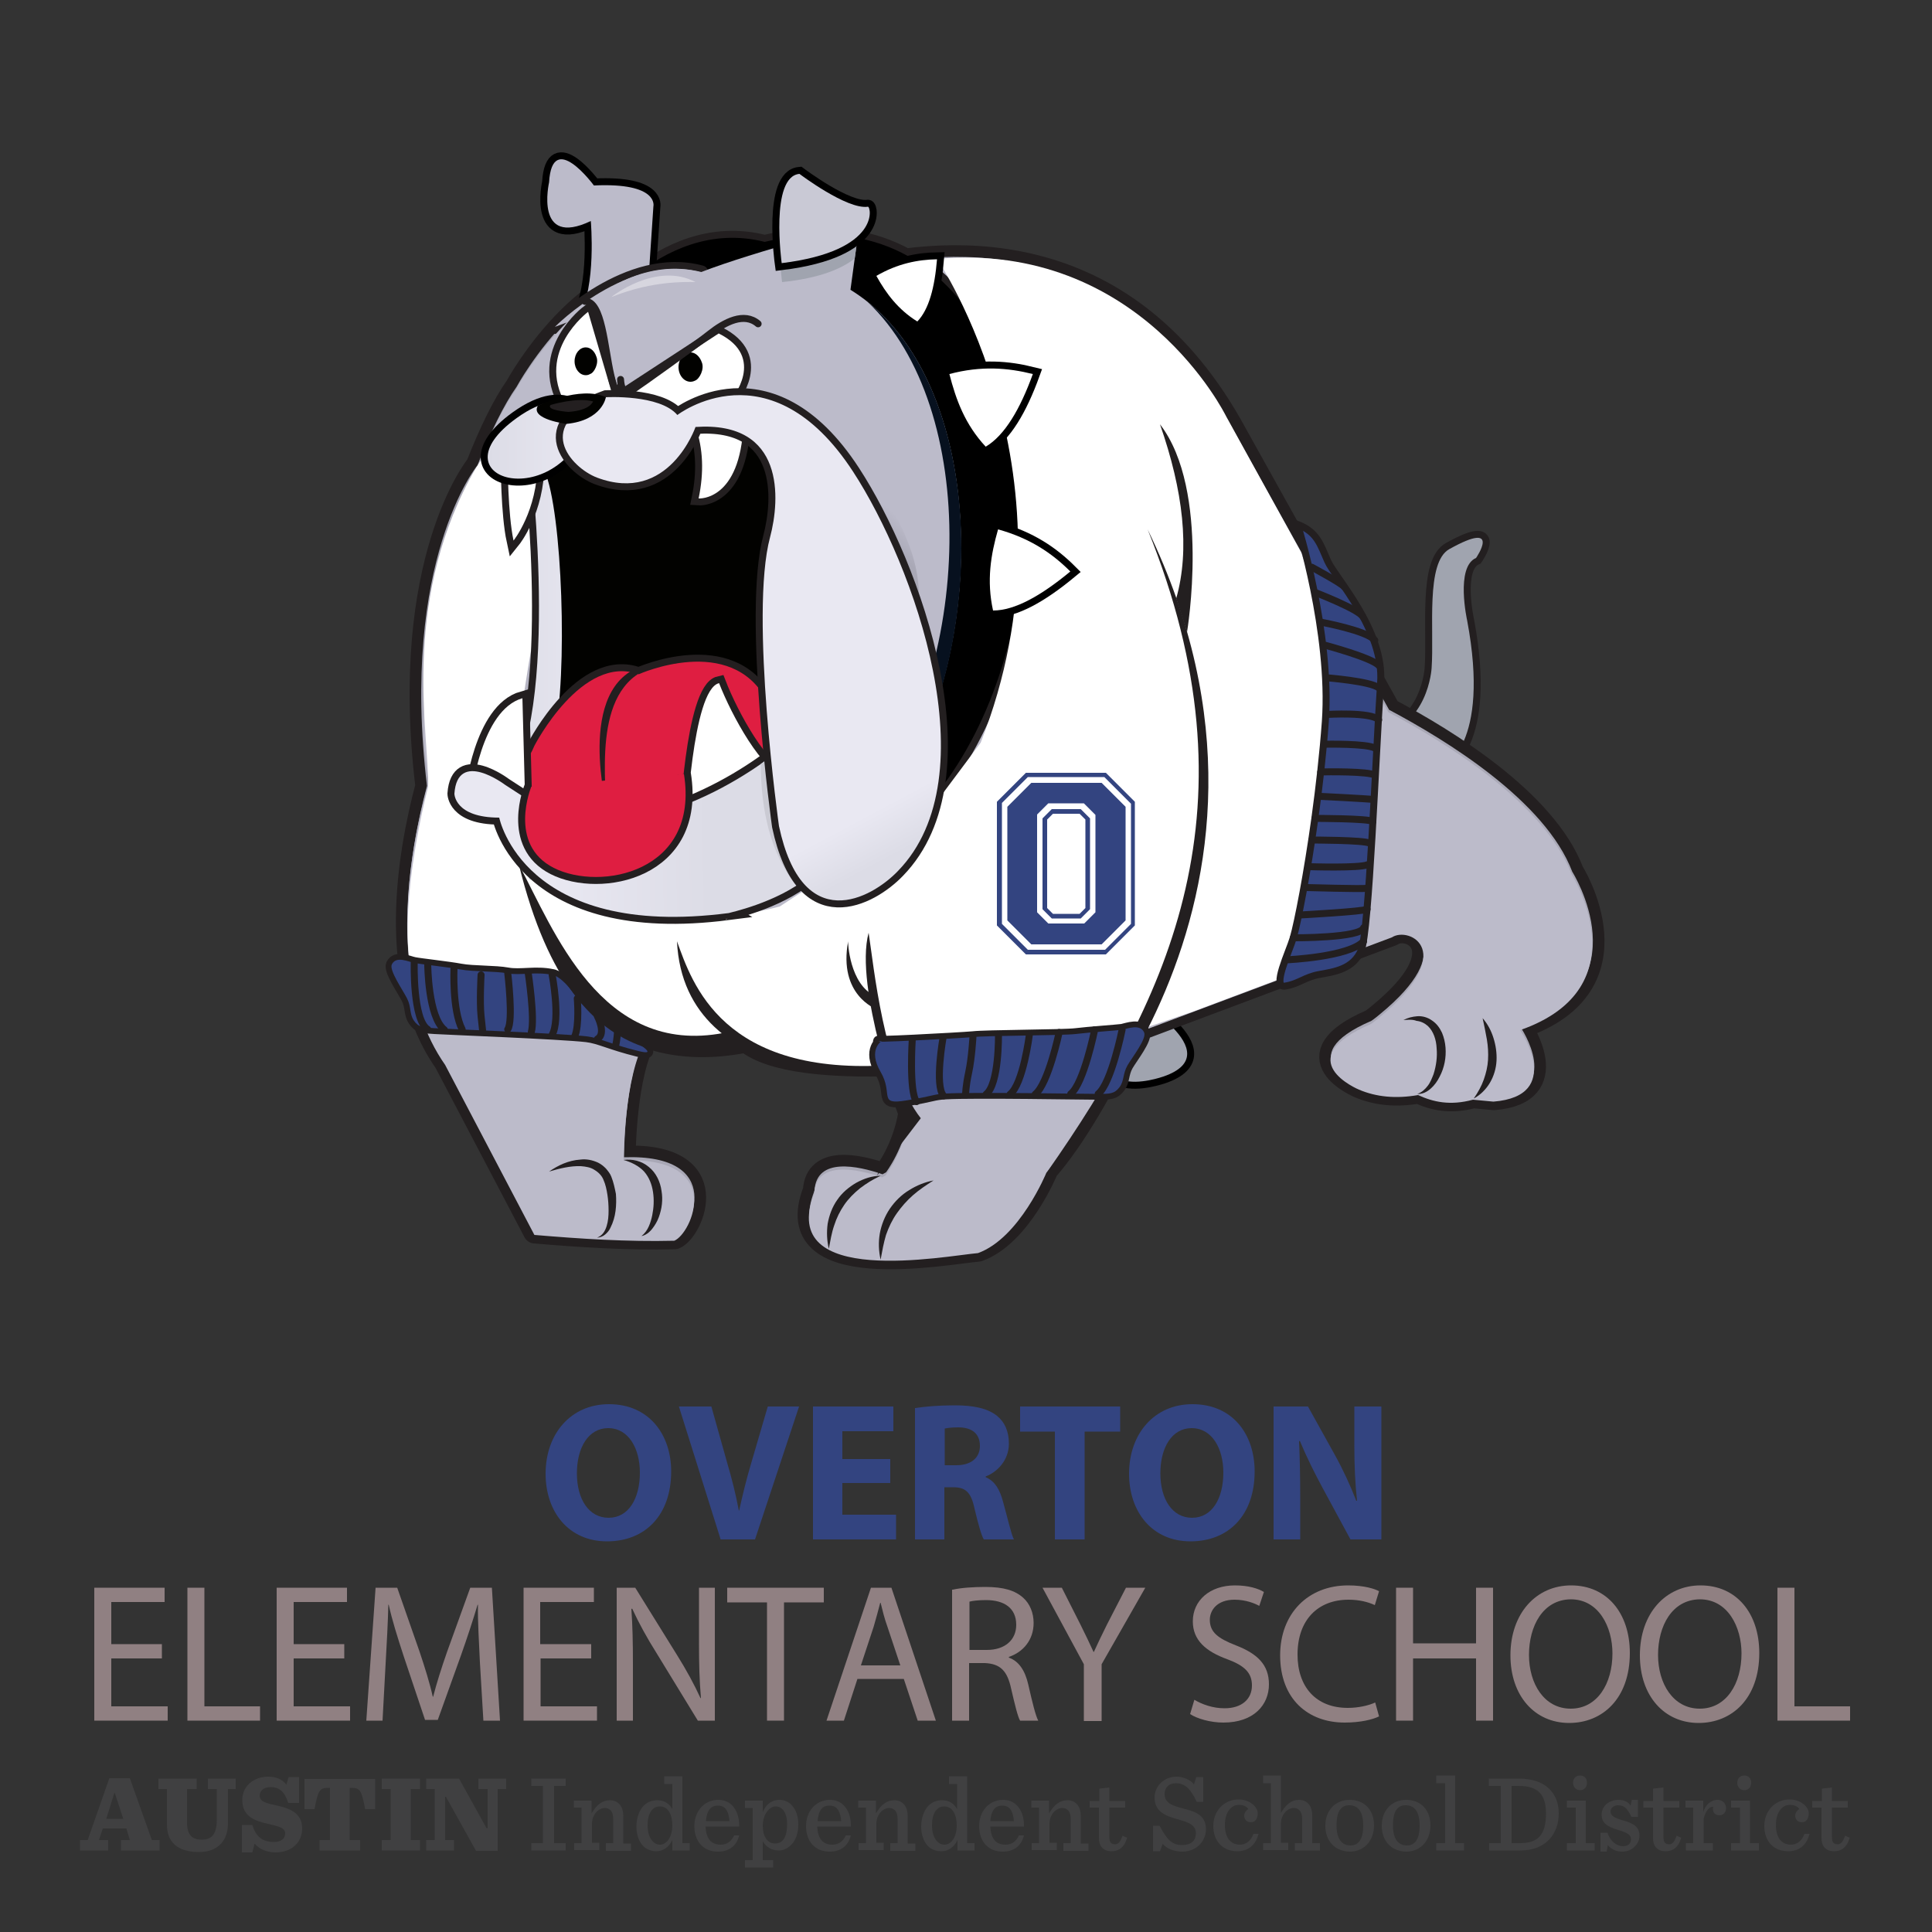
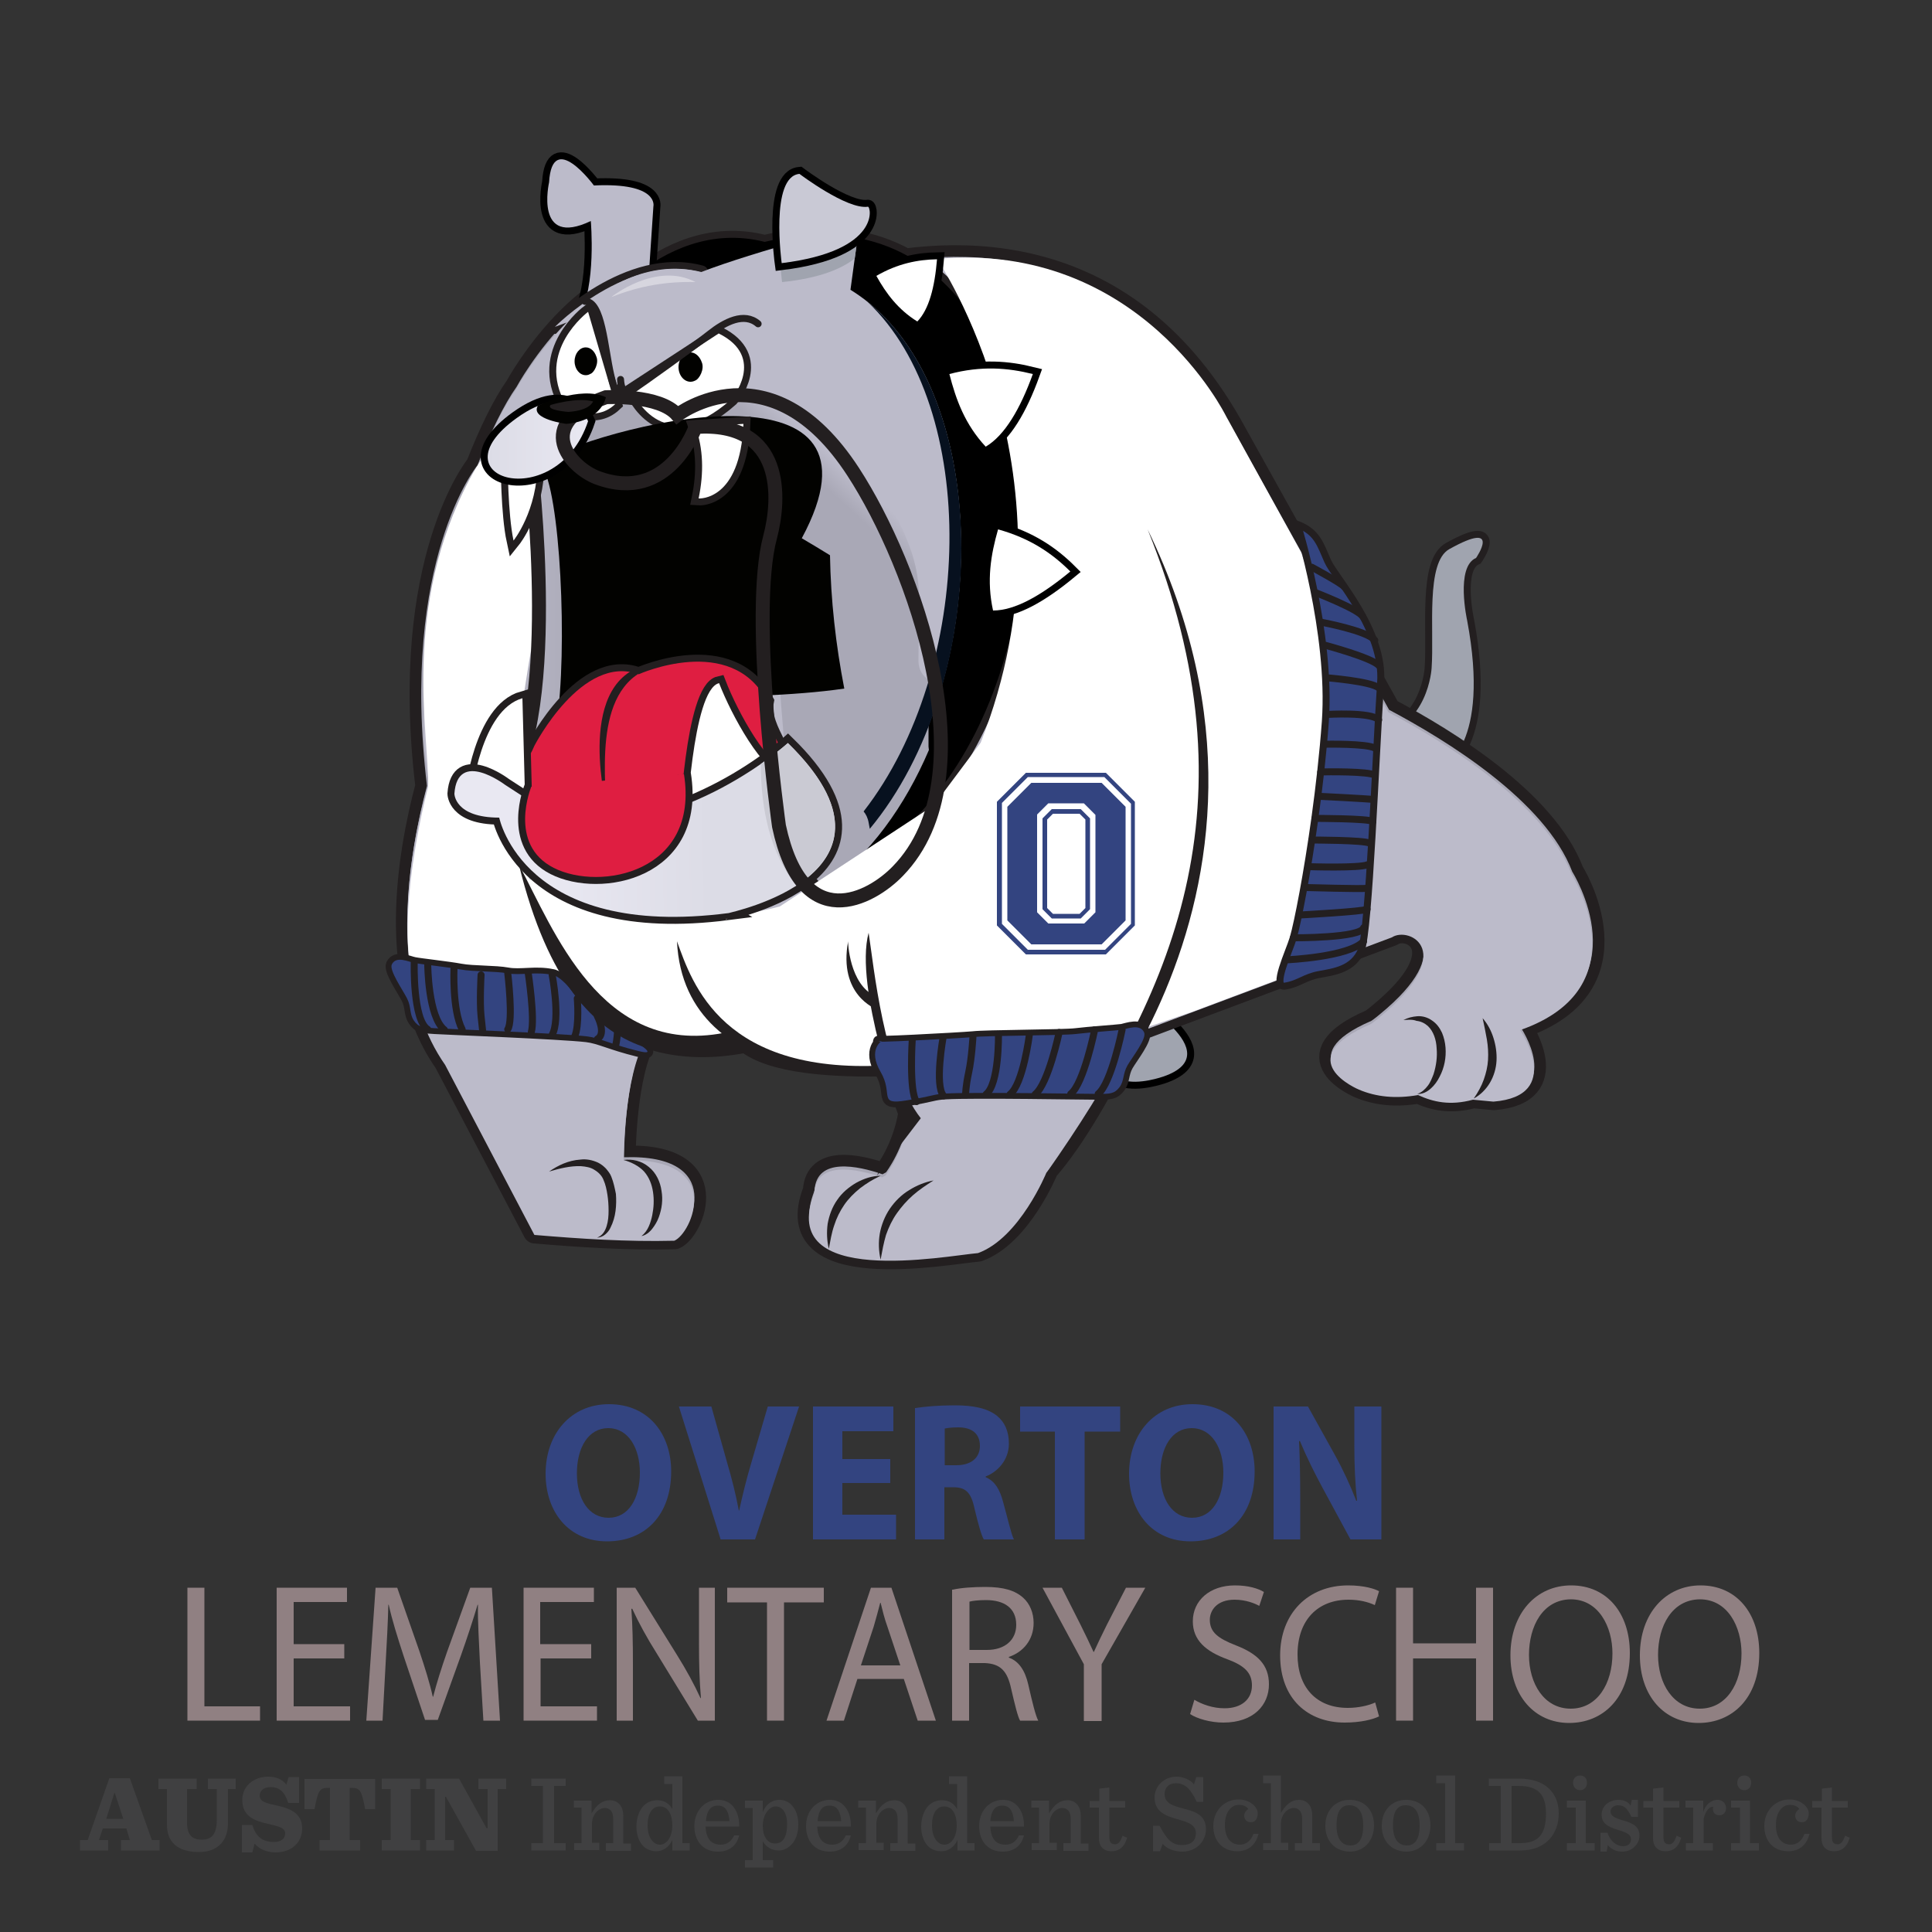
<svg xmlns="http://www.w3.org/2000/svg" version="1.1" id="Layer_2" x="0px" y="0px" viewBox="0 0 500 500" style="enable-background:new 0 0 500 500;" xml:space="preserve">
  <rect x="0" y="0" width="500" height="500" fill="#333333" stroke="none" />
  <style type="text/css">
	.st0{display:none;fill:none;}
	.st1{fill:none;stroke:#000000;stroke-width:3.609;}
	.st2{fill:#A0A4AF;}
	.st3{fill:none;stroke:#231F20;stroke-width:3.609;}
	.st4{fill:none;stroke:#231F20;stroke-width:6.015;stroke-linejoin:round;}
	.st5{fill:#A9A8B6;}
	.st6{fill:#BCBBCA;}
	.st7{fill:none;stroke:#231F20;stroke-width:3.609;stroke-linecap:round;}
	.st8{fill:url(#SVGID_1_);}
	.st9{fill:url(#SVGID_2_);}
	.st10{fill:#FFFFFF;}
	.st11{fill:url(#SVGID_3_);}
	.st12{fill:#07111F;}
	.st13{fill:#020200;}
	.st14{fill:url(#SVGID_4_);}
	.st15{fill:#C9C9D5;}
	.st16{fill:#DF1E41;}
	.st17{fill:#231F20;}
	.st18{fill:url(#SVGID_5_);}
	.st19{fill:#CACAD3;}
	.st20{fill:url(#SVGID_6_);}
	.st21{fill:#D7D6DF;}
	.st22{fill:none;stroke:#231F20;stroke-width:3.014;}
	.st23{fill:#334480;}
	.st24{fill:#334480;stroke:#231F20;stroke-width:1.808;stroke-linecap:round;}
	.st25{fill:none;stroke:#231F20;stroke-width:1.808;stroke-linecap:round;}
	.st26{fill:#404041;}
	.st27{fill:#908082;}
</style>
  <line class="st0" x1="240.6" y1="312.6" x2="245.8" y2="306.2" />
  <line class="st0" x1="240.6" y1="317.3" x2="245.8" y2="311" />
  <line class="st0" x1="240.6" y1="317.3" x2="245.8" y2="311" />
  <g>
    <g>
      <g>
        <path class="st1" d="M292.6,257.8c0,0,26.2,14.7,8.5,20.8C301,278.6,275.6,287.9,292.6,257.8z" />
        <path class="st2" d="M292.6,257.8c0,0,26.2,14.7,8.5,20.8C301,278.6,275.6,287.9,292.6,257.8z" />
      </g>
      <g>
        <path class="st3" d="M373.5,198.4c0,0,12.3-5.4,6.2-37.8c0,0-3.1-13.9,2.3-16.2c0,0,6.9-10-6.9-2.3c-6.2,3.4-3.9,20.8-4.6,30.8     c0,0-0.8,15.4-14.7,17.7L373.5,198.4z" />
        <path class="st2" d="M373.5,198.4c0,0,12.3-5.4,6.2-37.8c0,0-3.1-13.9,2.3-16.2c0,0,6.9-10-6.9-2.3c-6.2,3.4-3.9,20.8-4.6,30.8     c0,0-0.8,15.4-14.7,17.7L373.5,198.4z" />
      </g>
      <g>
        <path class="st4" d="M406.9,225.6c-7-18.4-32.7-34.1-47.4-41.9l-39.8-71.5c-27.5-50.8-72.4-49-98.9-42.3l1.7-12.4     c0,0-27,6.9-40.9,12.3c-27.8-6.9-47.9,30.3-47.9,30.3c-3.2,4.5-6.8,11.8-10.2,20.5c0,0,0,0,0-0.1c0,0-20,24.5-13,82.9     c-4.7,17.7-10.3,50,4.8,71.4l23.1,44c11.9,1,23.9,1.8,36.2,1.5c4.5-1.8,13.4-21.7-13.1-20.8c0,0,0-21.9,5.8-31.3     c7.3,2.6,15.9,3.2,25.8,1.2c6.6,5.4,22,6.6,38.4,6.1c2,7.5,4,12.5,4,12.5c-1.5,9.3-6.2,15.4-6.2,15.4c-0.3,0.2-0.6,0.3-0.9,0.5     c-6.4-2.2-17.1-4.5-17.6,4.2c-9.6,24.6,34.1,16.1,42.4,15.4c10.8-3.9,17.7-20.8,17.7-20.8c7.3-8.4,14.8-21.7,21.4-35.4l68-25.5     c4.5-3,17.5,3.7-3.2,20.7c-1.3,1.1-2.2,1.7-2.2,1.7c-21.6,9.3-3.1,17-3.1,17c4.5,1.9,9.5,2.4,15.3,1.4c3.9,1.8,8.3,2.8,14.2,1.2     l5.3,0.5c18.5-1.5,6.9-18.5,6.9-18.5C425.4,254.9,406.9,225.6,406.9,225.6z" />
        <path class="st5" d="M406.9,225.6c-7-18.4-32.7-34.1-47.4-41.9l-39.8-71.5c-27.5-50.8-72.4-49-98.9-42.3l1.7-12.4     c0,0-27,6.9-40.9,12.3c-27.8-6.9-47.9,30.3-47.9,30.3c-3.2,4.5-6.8,11.8-10.2,20.5c0,0,0,0,0-0.1c0,0-20,24.5-13,82.9     c-4.7,17.7-10.3,50,4.8,71.4l23.1,44c11.9,1,23.9,1.8,36.2,1.5c4.5-1.8,13.4-21.7-13.1-20.8c0,0,0-21.9,5.8-31.3     c7.3,2.6,15.9,3.2,25.8,1.2c6.6,5.4,22,6.6,38.4,6.1c2,7.5,4,12.5,4,12.5c-1.5,9.3-6.2,15.4-6.2,15.4c-0.3,0.2-0.6,0.3-0.9,0.5     c-6.4-2.2-17.1-4.5-17.6,4.2c-9.6,24.6,34.1,16.1,42.4,15.4c10.8-3.9,17.7-20.8,17.7-20.8c7.3-8.4,14.8-21.7,21.4-35.4l68-25.5     c4.5-3,17.5,3.7-3.2,20.7c-1.3,1.1-2.2,1.7-2.2,1.7c-21.6,9.3-3.1,17-3.1,17c4.5,1.9,9.5,2.4,15.3,1.4c3.9,1.8,8.3,2.8,14.2,1.2     l5.3,0.5c18.5-1.5,6.9-18.5,6.9-18.5C425.4,254.9,406.9,225.6,406.9,225.6z" />
      </g>
      <path class="st6" d="M406.7,226.2c-7-18.4-32.7-34.1-47.4-41.9l-39.8-71.5c-40.9-75.6-120.3-34.7-120.3-34.7l-57.8,108.7    c-4.1,9.5-5.8,20.7-5.3,31.8l-21.7-27.1c0,0-20.8,53.2,0.8,84.1l23.1,44c11.9,1,23.9,1.8,36.2,1.5c4.5-1.8,13.4-21.7-13.1-20.8    c0,0,0-21.9,5.8-31.3c7.3,2.6,15.9,3.2,25.8,1.2c6.6,5.4,22,6.6,38.4,6.1c2,7.5,4,12.5,4,12.5c-1.5,9.3-6.2,15.4-6.2,15.4    c-0.3,0.2-0.6,0.3-0.9,0.5c-6.4-2.2-17.1-4.5-17.6,4.2c-9.6,24.6,34.1,16.1,42.4,15.4c10.8-3.9,17.7-20.8,17.7-20.8    c7.3-8.4,14.8-21.7,21.4-35.4l68-25.5c4.5-3,17.5,3.7-3.2,20.7c-1.3,1.1-2.2,1.7-2.2,1.7c-21.6,9.3-3.1,17-3.1,17    c4.5,1.9,9.5,2.4,15.3,1.4c3.9,1.8,8.3,2.8,14.2,1.2l5.3,0.5c18.5-1.5,6.9-18.5,6.9-18.5C425.2,255.5,406.7,226.2,406.7,226.2z" />
      <g>
        <path class="st3" d="M197.9,62.6c105.2-25.4,83.8,217.1-41.6,158.1c0,0-27,6.9-30.1-35.5c0,0,0-53.2,7.7-57.8c0,0,0-34.7,17-41.6     C150.9,85.7,170.2,55.6,197.9,62.6z" />
        <path d="M197.9,62.6c105.2-25.4,83.8,217.1-41.6,158.1c0,0-27,6.9-30.1-35.5c0,0,0-53.2,7.7-57.8c0,0,0-34.7,17-41.6     C150.9,85.7,170.2,55.6,197.9,62.6z" />
      </g>
      <g>
        <path class="st1" d="M167.6,75.8l1.5-22.4c0,0,1.5-6.2-15.4-5.4c0,0-10.8-14.7-11.6-0.8c0,0-3.9,17,10.8,10c0,0,1.5,17-3.1,24.7     L167.6,75.8z" />
        <path class="st6" d="M167.6,75.8l1.5-22.4c0,0,1.5-6.2-15.4-5.4c0,0-10.8-14.7-11.6-0.8c0,0-3.9,17,10.8,10c0,0,1.5,17-3.1,24.7     L167.6,75.8z" />
      </g>
      <g>
        <path class="st7" d="M181.5,70.5c-18.9-5.2-37.9,14.1-37.9,14.1" />
        <path class="st6" d="M181.5,70.5c-18.9-5.2-37.9,14.1-37.9,14.1" />
      </g>
      <g>
        <path class="st6" d="M220.1,75l2.3-16.9c0,0-27,6.9-40.9,12.3c-27.8-6.9-47.9,30.3-47.9,30.3c-11,15.3-25.8,62.7-23.8,92.3     c0.2,3.3,0.6,6.2,1.1,8.9c6.5,1.1,12.9,3.5,18.5,6.9c6.1,3.7,11.7,8.9,13.9,15.7c0.8-0.4,1.7-0.6,2.7-0.6c5.3,0,6.7,5.3,4.8,9     C248.8,267,275.9,109.3,220.1,75z" />
      </g>
      <linearGradient id="SVGID_1_" gradientUnits="userSpaceOnUse" x1="223.185" y1="125.282" x2="218.399" y2="130.504">
        <stop offset="0" style="stop-color:#BCBBCA" />
        <stop offset="1" style="stop-color:#A9A8B6" />
      </linearGradient>
      <path class="st8" d="M240.3,175.9c-1.5-0.9-2.6-2.6-2.6-4.8c0-20.6,3-24.9-13.1-49.6c-21.6-33.2-45.5-14.7-45.5-14.7    c-4.6-5.4-18.5-4.6-18.5-4.6c-19.3,6.9-9.2,18.3-2.3,20.8c18.5,6.9,25.5-13.1,25.5-13.1c23.1-1.5,21.9,18.8,19.3,28.5    c-5.4,20.1,2.3,74.8,2.3,74.8c1.8,8.5,4.7,13.6,8,16.4c11.8-8.4,20.8-21,27-35.5c0-0.3-0.1-0.6-0.1-0.9V175.9z" />
      <linearGradient id="SVGID_2_" gradientUnits="userSpaceOnUse" x1="125.343" y1="157.929" x2="153.05" y2="157.929">
        <stop offset="0" style="stop-color:#BCBBCA" />
        <stop offset="1" style="stop-color:#A9A8B6" />
      </linearGradient>
      <path class="st9" d="M133.6,208.2c0,0,40.2-54.2,5-100.5l-5,5.5c0,0,8.6,70.6-8.3,86.8L133.6,208.2z" />
      <path class="st10" d="M230,270.6l62.6-3.3l16.1-5.5l22.6-8.5c0,0,23.8-59.7,5.4-110.4l-19.4-35.2c0,0-22.2-45.4-74.8-40.7    c0,0,38.4,56.4,11.3,125.2l-12.1,16.2l-39.9,26.2c0,0-30.1,8.3-50.8-1.6s-10-1.3-16.6-9.2c-6.5-7.9,4.9-65.8,4.9-65.8    s0.1-67.6-17.7-34.1s-10.5,66.4-10.8,79.7c0,0-7.8,29.2-4.5,47.3l43.3,7.5c0,0,31.1,15.6,38.9,12.2c7.8-3.4,10.9,8.2,39.5,6.8    C232.7,277.1,230,270.6,230,270.6z" />
      <g>
        <path class="st3" d="M137.3,119.4c0,0,8.6,70.6-8.3,86.8l8.3,8.3c0,0,40.2-54.2,5-100.5L137.3,119.4z" />
        <linearGradient id="SVGID_3_" gradientUnits="userSpaceOnUse" x1="129.051" y1="164.155" x2="156.757" y2="164.155">
          <stop offset="0" style="stop-color:#DCDCE6" />
          <stop offset="1" style="stop-color:#E9E8F2" />
        </linearGradient>
-         <path class="st11" d="M137.3,119.4c0,0,8.6,70.6-8.3,86.8l8.3,8.3c0,0,40.2-54.2,5-100.5L137.3,119.4z" />
      </g>
      <g>
        <path class="st12" d="M223.5,210c0.6,0.7,1.1,1.7,1.3,2.9c0.1,0.5,0.2,1,0.3,1.6c31.3-37.7,32.1-110.4-0.6-136.4     C253.6,105.5,252.3,173,223.5,210z" />
      </g>
      <path class="st2" d="M221.2,66.9l1.2-8.6c-0.2,0-0.4-0.1-0.6-0.2c-2.4,0.6-10.8,2.8-20,5.5c0,5,0.6,9.4,0.6,9.4    C212.2,72,217.9,69.5,221.2,66.9z" />
      <g>
        <path class="st3" d="M163.5,101c0,0,7.5,18.6,25.8,2.3c0,0,9.2-10.8-3.3-17L163.5,101z" />
        <path class="st10" d="M163.5,101c0,0,7.5,18.6,25.8,2.3c0,0,9.2-10.8-3.3-17L163.5,101z" />
      </g>
      <g>
        <path class="st3" d="M152.2,80.7c0,0-13.7,10.2-5.8,23.9c0,0,7.1,5.4,12.8,0L152.2,80.7z" />
        <path class="st10" d="M152.2,80.7c0,0-13.7,10.2-5.8,23.9c0,0,7.1,5.4,12.8,0L152.2,80.7z" />
      </g>
      <path class="st13" d="M178.7,91.2c-1.7,0-3.1,1.7-3.1,3.8c0,2.1,1.4,3.8,3.1,3.8c0.4,0,0.8-0.1,1.2-0.3c1.1-0.4,2.5-3,1.7-4.8    C181.1,92.3,180,91.2,178.7,91.2z" />
      <path class="st13" d="M151.6,89.9c-1.6,0-2.9,1.6-2.9,3.6c0,2,1.3,3.6,2.9,3.6c0.4,0,0.8-0.1,1.1-0.3c1.1-0.3,2.4-2.9,1.6-4.6    C153.9,91,152.9,89.9,151.6,89.9z" />
      <g>
        <path class="st3" d="M131.4,119.8c0,0,0,13.1,1.5,20.1c0,0,6.2-7.7,6.2-20.1H131.4z" />
        <path class="st10" d="M131.4,119.8c0,0,0,13.1,1.5,20.1c0,0,6.2-7.7,6.2-20.1H131.4z" />
      </g>
      <path class="st13" d="M214.8,143.7c-2.3-1.4-4.7-2.9-7.3-4.4c24.9-46.3-45.4-31.4-68.4-19.6c5.3,1.3,7.8,42.2,5.4,64    c4.6-4.6,47.6-1.6,74-5.5C216.3,166.9,215,155.3,214.8,143.7z" />
      <g>
        <path class="st3" d="M180,110.5c2,5.6,2.2,11.8,0.8,18.5c0,0,10.8,0.8,11.6-19.3L180,110.5z" />
        <path class="st10" d="M180,110.5c2,5.6,2.2,11.8,0.8,18.5c0,0,10.8,0.8,11.6-19.3L180,110.5z" />
      </g>
      <g>
        <path class="st1" d="M152.2,109c0,0-4.6-10.8-18.5-0.8C111.8,124,144.1,133.3,152.2,109z" />
        <linearGradient id="SVGID_4_" gradientUnits="userSpaceOnUse" x1="126.206" y1="113.889" x2="152.188" y2="113.889">
          <stop offset="0" style="stop-color:#DCDCE6" />
          <stop offset="1" style="stop-color:#E9E8F2" />
        </linearGradient>
        <path class="st14" d="M152.2,109c0,0-4.6-10.8-18.5-0.8C111.8,124,144.1,133.3,152.2,109z" />
      </g>
      <g>
        <path class="st1" d="M202.3,68.1c0,0-3.1-22.4,4.6-23.1c0,0,12.3,9.3,17.7,8.5C225.4,53.3,228.2,64.9,202.3,68.1z" />
        <path class="st15" d="M202.3,68.1c0,0-3.1-22.4,4.6-23.1c0,0,12.3,9.3,17.7,8.5C225.4,53.3,228.2,64.9,202.3,68.1z" />
      </g>
      <g>
        <path class="st3" d="M138.3,193c0,0,12.3-23.9,27-18.5c0,0,23.9-10.8,33.2,6.9c-1.6,7.9,8.3,14.8,3.8,21     c-6.5,8.8-48.9,21.7-70.5,10.7C126.1,210.3,135.7,199.4,138.3,193z" />
        <path class="st16" d="M138.3,193c0,0,12.3-23.9,27-18.5c0,0,23.9-10.8,33.2,6.9c-1.6,7.9,8.3,14.8,3.8,21     c-6.5,8.8-48.9,21.7-70.5,10.7C126.1,210.3,135.7,199.4,138.3,193z" />
      </g>
      <g>
        <path class="st3" d="M177.6,214.6c0,0,1.5-36.2,8.5-37.8c3.2,8.3,11.4,23.3,17,23.9L177.6,214.6z" />
        <path class="st10" d="M177.6,214.6c0,0,1.5-36.2,8.5-37.8c3.2,8.3,11.4,23.3,17,23.9L177.6,214.6z" />
      </g>
      <g>
        <path class="st3" d="M122.1,205.4c0,0,2.3-21.6,13.1-24.7l0.8,30.1L122.1,205.4z" />
        <path class="st10" d="M122.1,205.4c0,0,2.3-21.6,13.1-24.7l0.8,30.1L122.1,205.4z" />
      </g>
      <g>
        <path class="st17" d="M158.2,304.5c-0.3-0.8-0.9-1.5-1.4-2.1c-0.6-0.6-1.2-1.1-2-1.5c-1.5-0.7-3.1-1-4.6-0.8     c-3.1,0.2-5.8,1.5-8.1,3.1c2.7-0.8,5.5-1.5,8.2-1.4c1.3,0.1,2.6,0.3,3.6,1c1,0.6,1.9,1.5,2.3,2.6c0.5,1.1,0.8,2.5,1,3.8     c0.2,1.3,0.3,2.7,0.3,4.1c0,1.4-0.1,2.7-0.5,4c-0.4,1.3-1.1,2.5-2.5,3c0.7,0,1.5-0.3,2.1-0.8c0.6-0.5,1.1-1.1,1.4-1.8     c0.7-1.4,1.1-2.8,1.3-4.3c0.2-1.5,0.2-3,0.1-4.4C159.1,307.5,158.8,306,158.2,304.5z" />
        <path class="st17" d="M167.9,302c-1.9-1.6-4.3-2.1-6.5-1.8c2.1,0.6,4,1.6,5.3,3c1.3,1.5,2,3.3,2.3,5.3c0.3,2,0.2,4-0.2,6     c-0.2,1-0.5,2-0.9,2.9c-0.4,0.9-1,1.8-1.9,2.5c1.1-0.2,2.1-1,2.8-1.9c0.7-0.9,1.3-1.9,1.7-3c0.8-2.2,1.1-4.5,0.7-6.8     C170.9,305.9,169.8,303.5,167.9,302z" />
        <path class="st17" d="M235.3,308c-2,1.2-3.7,2.9-5,4.8c-1.3,1.9-2.2,4.2-2.6,6.4c-0.4,2.3-0.3,4.6,0.2,6.8     c0.4-2.2,0.8-4.4,1.4-6.4c0.7-2,1.6-3.9,2.8-5.6c1.2-1.7,2.6-3.3,4.2-4.7c1.6-1.4,3.4-2.6,5.3-3.8     C239.4,305.9,237.2,306.8,235.3,308z" />
        <path class="st17" d="M221.6,306.1c-1.9,1.1-3.7,2.6-4.9,4.4c-1.3,1.8-2.1,4-2.5,6.2c-0.3,2.2-0.2,4.4,0.3,6.5     c0.4-2.1,0.7-4.1,1.4-6.1c0.6-1.9,1.5-3.7,2.6-5.3c1.1-1.6,2.5-3,4.1-4.3c1.6-1.2,3.3-2.3,5.3-3.2     C225.7,304.3,223.6,305,221.6,306.1z" />
      </g>
      <path class="st17" d="M383.7,263.5c1.3,1.5,2.2,3.2,2.8,5.1c0.6,1.9,0.9,3.9,0.8,5.9c-0.1,2-0.7,4-1.7,5.7c-1,1.7-2.5,3.2-4.2,4.1    c1.1-1.6,2-3.2,2.6-4.9c0.6-1.7,1-3.4,1.1-5.1c0.1-1.8,0-3.5-0.3-5.3C384.5,267.2,384.1,265.4,383.7,263.5z" />
      <path class="st17" d="M363.2,264c1.1-0.6,2.3-0.9,3.6-1c1.3-0.1,2.7,0.3,3.8,1.1c1.2,0.8,2,1.9,2.6,3.2c0.5,1.2,0.8,2.5,0.9,3.8    c0.2,2.6-0.3,5.2-1.5,7.5c-0.6,1.2-1.3,2.2-2.3,3.1c-1,0.9-2.2,1.5-3.5,1.4c1.2-0.4,2-1.2,2.7-2.1c0.7-0.9,1.1-2,1.5-3    c0.7-2.2,1-4.5,0.8-6.7c-0.1-2.2-0.8-4.4-2.3-5.8c-0.8-0.7-1.8-1.2-2.9-1.3C365.6,263.8,364.4,263.9,363.2,264z" />
      <g>
        <path class="st3" d="M203.9,192.3c0,0-26.2,23.9-57.8,20.8l-15.4-10c0,0-12.3-9.3-13.1,2.3c0,0,0,6.2,11.6,6.2     c0,0,6.2,31.6,59.4,24.7C188.4,236.2,238.6,226.2,203.9,192.3z" />
        <linearGradient id="SVGID_5_" gradientUnits="userSpaceOnUse" x1="183.432" y1="214.839" x2="142.147" y2="215.576">
          <stop offset="0" style="stop-color:#DCDCE6" />
          <stop offset="1" style="stop-color:#E9E8F2" />
        </linearGradient>
        <path class="st18" d="M203.9,192.3c0,0-26.2,23.9-57.8,20.8l-15.4-10c0,0-12.3-9.3-13.1,2.3c0,0,0,6.2,11.6,6.2     c0,0,6.2,31.6,59.4,24.7C188.4,236.2,238.6,226.2,203.9,192.3z" />
      </g>
      <path class="st19" d="M203.9,192.3c0,0-2.5,2.3-7,5.4c0,11.6,2.4,23.2,9.2,31.5C216.1,222.7,223.3,211.2,203.9,192.3z" />
      <path class="st17" d="M156.8,208.2c-1.3-6.2-7.7-39.4,18.4-36.5C154.1,172,156.4,195.8,156.8,208.2z" />
      <path class="st17" d="M227,304.2l6.1-15.6c0,0-12.1-33.2-8.3-47.2c1.3,8.3,3.9,35.8,13.5,48L227,304.2z" />
      <path class="st17" d="M175.2,243.6c3.9,10.7,11.6,35.2,55.9,32l0.9,2.8C232,278.4,177.1,283.2,175.2,243.6z" />
      <g>
        <path class="st1" d="M245.7,96.8c1.7,6.6,4,13,9.4,18.8c4.9-2.9,8.9-9.7,12.2-18.8C260.9,95.2,254,94.6,245.7,96.8z" />
        <path class="st10" d="M245.7,96.8c1.7,6.6,4,13,9.4,18.8c4.9-2.9,8.9-9.7,12.2-18.8C260.9,95.2,254,94.6,245.7,96.8z" />
      </g>
      <g>
        <path class="st1" d="M258.3,137c-1.9,6.6-3,13.3-1.3,21c5.7,0,12.5-3.9,20-10.1C272.3,143.2,266.6,139.3,258.3,137z" />
        <path class="st10" d="M258.3,137c-1.9,6.6-3,13.3-1.3,21c5.7,0,12.5-3.9,20-10.1C272.3,143.2,266.6,139.3,258.3,137z" />
      </g>
      <g>
        <path class="st1" d="M226.8,71.4c2.5,4.5,5.6,8.7,10.6,11.8c3-3.1,4.5-8.8,5.1-16.1C237.5,67.2,232.3,68.2,226.8,71.4z" />
        <path class="st10" d="M226.8,71.4c2.5,4.5,5.6,8.7,10.6,11.8c3-3.1,4.5-8.8,5.1-16.1C237.5,67.2,232.3,68.2,226.8,71.4z" />
      </g>
      <g>
        <path class="st3" d="M175.3,107.4c0,0,23.9-18.5,45.5,14.7c15.7,24.1,35.5,78.7,11.6,103.3c-6.9,7.2-24.7,17-30.8-11.6     c0,0-7.7-54.8-2.3-74.8c2.6-9.8,3.9-30.1-19.3-28.5c0,0-6.9,20.1-25.5,13.1c-6.8-2.6-17-13.9,2.3-20.8     C156.8,102.8,170.7,102,175.3,107.4z" />
        <linearGradient id="SVGID_6_" gradientUnits="userSpaceOnUse" x1="236.795" y1="218.516" x2="230.846" y2="207.362">
          <stop offset="0" style="stop-color:#DCDCE6" />
          <stop offset="1" style="stop-color:#E9E8F2" />
        </linearGradient>
-         <path class="st20" d="M175.3,107.4c0,0,23.9-18.5,45.5,14.7c15.7,24.1,35.5,78.7,11.6,103.3c-6.9,7.2-24.7,17-30.8-11.6     c0,0-7.7-54.8-2.3-74.8c2.6-9.8,3.9-30.1-19.3-28.5c0,0-6.9,20.1-25.5,13.1c-6.8-2.6-17-13.9,2.3-20.8     C156.8,102.8,170.7,102,175.3,107.4z" />
      </g>
      <path class="st17" d="M271,303.3c0,0,72.9-69.6,26-166.3C326,208.7,302.8,257.9,271,303.3z" />
-       <path class="st17" d="M307.2,163.6c0,0,6.2-36.7-7-53.8c6,17.2,7.8,32.4,4.2,45.1L307.2,163.6z" />
      <path class="st17" d="M226.6,257.8l0.1,3.3c0,0-9.8-3.6-7.2-17.5C219.4,243.6,219.8,254.9,226.6,257.8z" />
      <path class="st13" d="M146.6,109.7c0,0-9.5-1.2-7.4-4.7c0,0,11-5.3,17.6-2.2C156.8,102.8,155.9,108.8,146.6,109.7z" />
      <path class="st17" d="M147.1,106.6c0,0-5.9-0.4-4.6-1.8c0,0,6.9-2.1,11-0.9C153.4,103.9,152.9,106.2,147.1,106.6z" />
      <g>
        <path class="st3" d="M137.5,203.6c0,0-6.2,14.9,5.8,21c12,6.1,37.8,1.2,33.7-24.3" />
        <path class="st16" d="M137.5,203.6c0,0-6.2,14.9,5.8,21c12,6.1,37.8,1.2,33.7-24.3" />
      </g>
      <path class="st21" d="M180,73c-7.2-0.2-14.4,0.9-21.8,3.9C158.1,76.9,169.8,67.6,180,73z" />
      <g>
        <path class="st22" d="M142.9,252.3c0,0,2.4,0,6.5,6.1c3.8,5.5,25.2,15.9,15.8,13.6c-7.3-1.8-10-3.4-13.4-3.8     c-7.1-0.8-36.3-1.9-39.3-2.1c-3-0.2-4.2-0.2-5.4-2c-1.2-1.8-0.6-3.5-1.8-5.8c-1.2-2.3-4.6-7.2-3.9-8.7c1.1-2.3,4.3-0.7,5.8-0.4     c1.4,0.3,8.8,1.1,12,1.7s9,0.4,12.2,1S138.8,251.4,142.9,252.3z" />
        <path class="st23" d="M142.9,252.3c0,0,2.4,0,6.5,6.1c3.8,5.5,25.2,15.9,15.8,13.6c-7.3-1.8-10-3.4-13.4-3.8     c-7.1-0.8-36.3-1.9-39.3-2.1c-3-0.2-4.2-0.2-5.4-2c-1.2-1.8-0.6-3.5-1.8-5.8c-1.2-2.3-4.6-7.2-3.9-8.7c1.1-2.3,4.3-0.7,5.8-0.4     c1.4,0.3,8.8,1.1,12,1.7s9,0.4,12.2,1S138.8,251.4,142.9,252.3z" />
      </g>
      <g>
        <path class="st22" d="M228.2,269.4c0,0-3.7,2.2-0.3,8c3.4,5.8-0.8,8.6,6.6,7.4s6.8-1.6,10.3-1.8c7.1-0.4,36.4,0.1,39.4,0.1     c3,0,4.2,0,5.5-1.7c1.3-1.7,0.8-3.4,2.1-5.7c1.3-2.2,5-6.9,4.3-8.5c-1-2.3-4.3-1-5.7-0.7c-1.5,0.2-8.8,0.7-12,1.1     c-3.2,0.4-23.4,0.4-26.6,0.8C248.5,268.7,222.5,270.1,228.2,269.4z" />
        <path class="st23" d="M228.2,269.4c0,0-3.7,2.2-0.3,8c3.4,5.8-0.8,8.6,6.6,7.4s6.8-1.6,10.3-1.8c7.1-0.4,36.4,0.1,39.4,0.1     c3,0,4.2,0,5.5-1.7c1.3-1.7,0.8-3.4,2.1-5.7c1.3-2.2,5-6.9,4.3-8.5c-1-2.3-4.3-1-5.7-0.7c-1.5,0.2-8.8,0.7-12,1.1     c-3.2,0.4-23.4,0.4-26.6,0.8C248.5,268.7,222.5,270.1,228.2,269.4z" />
      </g>
      <path class="st17" d="M196.2,272.1c-12.9-0.9-46.8,13.4-61.9-48.3c9,16.7,21.1,49.7,53.1,43.5L196.2,272.1z" />
      <path class="st24" d="M290.4,266.5c0,0-2.8,13.9-6.2,16.6" />
      <path class="st24" d="M283.3,266.5c0,0-2.8,13.9-6.2,16.6" />
      <path class="st24" d="M274.1,267.2c0,0-2.8,13.3-6.2,16" />
      <path class="st24" d="M266.4,267.8c0,0-1.6,12.7-5,15.4" />
      <path class="st24" d="M258.4,267.8c0,0,0.2,12.7-3.2,15.4" />
      <path class="st24" d="M251.8,268.3c0,0-0.3,5.5-1.1,9.2s-0.8,5.7-0.8,5.7" />
      <path class="st24" d="M244.1,268.3c0,0-2.3,12.7,0.1,15.3" />
      <path class="st24" d="M236.1,268.9c0,0-0.9,13.6,1.1,16.2" />
      <path class="st24" d="M335.8,135.7c0,0,8.8,28,7.2,51c-0.6,8.3-1.6,17-2.7,25c-2,14.4-4.4,26.8-5.6,31c-1.1,3.7-5.7,13.1-2.1,12.5    c3.6-0.6,5-2.3,8.8-3c3.8-0.7,8.8-1.3,10.9-6.3c2-4.9,3.7-49.8,5-69.2c1-13.6-11.8-27.2-13.7-31.5    C341.7,140.9,340.9,137.7,335.8,135.7z" />
      <path class="st24" d="M107.2,249.1c0,0-0.4,14.9,3.5,17.3" />
      <path class="st24" d="M110.7,249.7c0,0,0.1,13.5,4.3,16.8" />
      <path class="st24" d="M117.5,250.6c0,0-0.5,10.7,2.1,15.8" />
      <path class="st24" d="M124.5,252.3c0,0-0.4,7,0,10.7c0.4,3.7,0.4,3.7,0.4,3.7" />
      <path class="st24" d="M131.4,251.8c0,0,1.5,12.4,0,14.6" />
      <path class="st24" d="M136.7,251.8c0,0,1.8,11.9,0.8,15.3" />
      <path class="st24" d="M142.9,252.3c0,0,2.2,11.5,0,15.5" />
      <path class="st24" d="M149.4,258.4c0,0,0.6,7.1-0.7,9.9" />
      <path class="st24" d="M154.6,263c0,0,2.4,4.5,0,5.9" />
      <path class="st24" d="M159.8,267.2c0,0-0.1,1.8-0.5,3.6" />
      <path class="st24" d="M333,248.4c0,0,16.1-0.7,19.9-4.8" />
      <path class="st24" d="M334.7,242.7c0,0,17.5,0.1,18.2-2.6" />
      <path class="st24" d="M336.4,236.8c0,0,16.7-0.9,17.4-1.5" />
      <path class="st24" d="M338.3,229.7c0,0,13.9,0.4,15.5,0.2" />
      <path class="st24" d="M339,224.3c0,0,12.7,0.4,14.9-0.5" />
      <path class="st24" d="M339.5,217.4c0,0,13.5,0,14.9,0.8" />
      <path class="st24" d="M340.3,211.8c0,0,13.9,0,15,0.8" />
      <path class="st24" d="M341.7,206.1c0,0,12.2,0.6,13.6,0.8" />
      <path class="st24" d="M341.8,199.8c1.2-0.1,12.4-0.2,14,0.8" />
      <path class="st24" d="M343,192.6c0,0,10.7-0.2,12.8,1" />
      <path class="st24" d="M343.4,184.9c0,0,11.5-0.7,13.4,1.4" />
      <path class="st24" d="M343.3,175.4c0,0,11.4,0.9,13.5,2.6" />
      <path class="st24" d="M343,167c0,0,12,3.2,13.8,5.2" />
      <path class="st24" d="M341.8,161c0,0,12,2.2,14,4.7" />
      <path class="st24" d="M340.3,153.3c0,0,11.4,4.4,12.4,6.3" />
      <path class="st24" d="M339.5,146.8c0,0,7.8,4.2,8.3,5" />
      <g>
        <path class="st23" d="M258,239.5v-32l7.5-7.5h20.7l7.5,7.5v32l-7.5,7.5h-20.7L258,239.5z M266,245.8h20l6.7-6.7V208l-6.9-6.9H266     l-6.7,6.7v31.3L266,245.8z M260.7,238.2v-29.4l6.2-6.2h18.2l6.2,6.2v29.4l-6.2,6.2h-18.2L260.7,238.2z M271.3,239h9.3l2.9-2.9     v-25.2l-3-3h-9.2l-2.9,2.9v25.3L271.3,239z M269.8,235.3v-23.5l2.4-2.4h7.5l2.4,2.4v23.5l-2.4,2.4h-7.5L269.8,235.3z      M272.5,236.5h6.9l1.5-1.5v-22.9l-1.5-1.5h-6.9l-1.5,1.5v22.9L272.5,236.5z" />
      </g>
    </g>
    <path class="st25" d="M160.6,98.2c0,0,0.1,4.6,2.8,2.9c2.7-1.8,16.4-11.6,20.3-14.7s8.9-5.7,12.5-2.6" />
    <path class="st25" d="M160.6,99.9c0,0-0.8,4.6-2.5-2.7c-1.7-7.3-2.3-19.3-6.7-19.2" />
  </g>
  <g>
    <g>
      <path class="st23" d="M173.7,380.8c0,11.3-6.7,18.1-16.6,18.1c-10,0-15.9-7.7-15.9-17.5c0-10.3,6.5-18,16.4-18    C168,363.4,173.7,371.3,173.7,380.8z M149.3,381.3c0,6.7,3.1,11.5,8.2,11.5c5.2,0,8.1-5,8.1-11.7c0-6.2-2.9-11.5-8.2-11.5    C152.3,369.6,149.3,374.6,149.3,381.3z" />
      <path class="st23" d="M186.5,398.4L175.7,364h8.4l4.1,14.6c1.2,4.1,2.2,8,3,12.3h0.1c0.9-4.1,1.9-8.2,3.1-12.2l4.3-14.7h8.1    l-11.4,34.4H186.5z" />
      <path class="st23" d="M230.4,383.8H218v8.2h13.9v6.4h-21.5V364h20.8v6.4H218v7.2h12.4V383.8z" />
      <path class="st23" d="M236.9,364.4c2.5-0.4,6.1-0.7,10.2-0.7c5,0,8.5,0.8,10.9,2.7c2,1.6,3.1,4,3.1,7.2c0,4.4-3.1,7.4-6,8.5v0.2    c2.4,1,3.7,3.3,4.5,6.4c1.1,3.9,2.1,8.4,2.8,9.7h-7.8c-0.6-1-1.4-3.8-2.4-8c-0.9-4.3-2.4-5.5-5.5-5.5h-2.3v13.5h-7.6V364.4z     M244.5,379.2h3c3.8,0,6.1-1.9,6.1-5c0-3.2-2.1-4.8-5.6-4.8c-1.9,0-2.9,0.2-3.5,0.3V379.2z" />
      <path class="st23" d="M273,370.5H264V364h25.9v6.5h-9.2v27.9H273V370.5z" />
      <path class="st23" d="M324.7,380.8c0,11.3-6.7,18.1-16.6,18.1c-10,0-15.9-7.7-15.9-17.5c0-10.3,6.5-18,16.4-18    C319.1,363.4,324.7,371.3,324.7,380.8z M300.3,381.3c0,6.7,3.1,11.5,8.2,11.5c5.2,0,8.1-5,8.1-11.7c0-6.2-2.9-11.5-8.2-11.5    C303.3,369.6,300.3,374.6,300.3,381.3z" />
      <path class="st23" d="M329.6,398.4V364h8.9l7,12.6c2,3.6,4,7.9,5.5,11.8h0.2c-0.5-4.5-0.7-9.2-0.7-14.4V364h7v34.4h-8l-7.2-13.3    c-2-3.7-4.2-8.1-5.9-12.2l-0.2,0.1c0.2,4.5,0.3,9.4,0.3,15v10.4H329.6z" />
    </g>
    <path class="st26" d="M32.7,473.2h-6.1l-1,3H28v2.7h-7.3v-2.7h2l5.6-16h5.3l5.7,16h2v2.7h-10v-2.7h2.3L32.7,473.2z M27.5,470.7h4.4   l-2.2-6.7h-0.1L27.5,470.7z" />
    <path class="st26" d="M43.2,472.2V463H41v-2.7h9.9v2.7h-2.5v8.6c0,3.4,1.4,4.5,3.8,4.5c1.2,0,2.1-0.3,2.8-1c0.7-0.8,1.1-2.1,1.1-4   V463h-2.3v-2.7h7.2v2.7H59v8.9c0,4-2.2,7.4-7.5,7.4C45.9,479.3,43.2,476.7,43.2,472.2" />
    <path class="st26" d="M62.5,472.3h2.8c0.9,2.9,2.5,4.4,5.6,4.4c1.9,0,2.9-0.9,2.9-2.2c0-1.5-1.6-1.8-4.5-2.5   c-3.1-0.7-6.6-1.8-6.6-6.1c0-3.8,3.1-6.1,6.7-6.1c2.2,0,3.8,0.8,4.7,2.1l0.6-2h2.7v6.7h-2.8c-0.9-2.8-2.2-4.1-4.6-4.1   c-1.9,0-2.8,1.1-2.8,2.2c0,1.6,1.8,2,4.6,2.6c3,0.7,6.4,1.8,6.4,5.9c0,3.7-2.8,6.2-6.9,6.2c-2.4,0-4.4-1-5.4-2.3l-0.6,2.3h-2.7   V472.3z" />
    <path class="st26" d="M82.7,476.2h2.7v-13.5h-0.5c-2.2,0-2.6,0.7-3.5,5.5h-2.6v-7.8h18.3v7.8h-2.6c-0.9-4.8-1.3-5.5-3.5-5.5h-0.5   v13.5h2.7v2.7H82.7V476.2z" />
    <polygon class="st26" points="98.8,476.2 101.1,476.2 101.1,463 98.8,463 98.8,460.3 108.7,460.3 108.7,463 106.3,463 106.3,476.2    108.7,476.2 108.7,478.9 98.8,478.9  " />
    <polygon class="st26" points="115.4,465 115.2,465 115.2,476.2 117.5,476.2 117.5,478.9 110.3,478.9 110.3,476.2 112.5,476.2    112.5,463 110.3,463 110.3,460.3 118.8,460.3 125.9,473.1 126.2,473.1 126.2,463 123.8,463 123.8,460.3 131,460.3 131,463    128.8,463 128.8,479 123.2,479  " />
    <polygon class="st26" points="137.5,477 140.5,477 140.5,462.2 137.5,462.2 137.5,460.3 146.4,460.3 146.4,462.2 143.4,462.2    143.4,477 146.4,477 146.4,478.9 137.5,478.9  " />
    <path class="st26" d="M148.5,477h2v-9.2h-2V466h4.6v3.3c1.4-2.4,2.9-3.4,4.8-3.4c2,0,3.4,1.5,3.4,4v7.2h2v1.9h-6.5V477h1.9v-6.2   c0-1-0.2-1.8-0.7-2.3c-0.4-0.4-0.9-0.6-1.5-0.6c-1.5,0-3.3,1.6-3.3,4.1v4.9h1.9v1.9h-6.5V477z" />
    <path class="st26" d="M166.5,477.8c-1.2-1.2-1.8-3.1-1.8-5.1c0-2.1,0.7-4.2,1.9-5.4c0.9-0.9,2.1-1.4,3.5-1.4c1.9,0,3.1,0.9,3.9,2.3   v-6.5h-2.1v-2h4.7V477h1.9v1.9H174v-2.7c-0.9,1.9-2.5,2.9-4.1,2.9C168.6,479.1,167.3,478.6,166.5,477.8 M174,472.4   c0-2.6-1-4.9-3.2-4.9c-2,0-3.2,1.8-3.2,4.9c0,3.2,1.5,5,3.2,5C172.4,477.4,174,475.6,174,472.4" />
    <path class="st26" d="M182.6,472.6c0.1,3.2,1.4,4.8,3.9,4.8c1.5,0,2.7-0.7,3.5-2.4h1.3c-0.7,2.8-2.7,4.2-5.5,4.2   c-3.9,0-6.1-2.8-6.1-6.6c0-3.9,2.6-6.8,6.2-6.8c3.8,0,5.5,3.4,5.4,6.9H182.6z M182.7,471.3h6.1c-0.2-2.4-1-4-2.9-4   C184.1,467.2,182.9,468.4,182.7,471.3" />
    <path class="st26" d="M192.8,481.4h2v-13.5h-2V466h4.6v3c0.9-2.3,2.6-3.2,4.3-3.2c1.3,0,2.4,0.5,3.2,1.4c1.2,1.2,1.7,3,1.7,5.1   c0,2.1-0.7,4.1-1.9,5.2c-0.9,0.9-2,1.4-3.2,1.4c-1.9,0-3.3-1-4.1-2.4v4.9h2.7v1.9h-7.3V481.4z M203.7,472.1c0-3.1-1.3-4.6-3-4.6   c-1.6,0-3.3,2.1-3.3,5c0,2.6,1.1,4.6,3.2,4.6C202.6,477.1,203.7,475.4,203.7,472.1" />
    <path class="st26" d="M211.5,472.6c0.1,3.2,1.4,4.8,3.9,4.8c1.5,0,2.7-0.7,3.5-2.4h1.3c-0.7,2.8-2.7,4.2-5.5,4.2   c-3.9,0-6.1-2.8-6.1-6.6c0-3.9,2.6-6.8,6.2-6.8c3.8,0,5.5,3.4,5.4,6.9H211.5z M211.6,471.3h6.1c-0.2-2.4-1-4-2.9-4   C212.9,467.2,211.8,468.4,211.6,471.3" />
    <path class="st26" d="M222.1,477h2v-9.2h-2V466h4.6v3.3c1.4-2.4,2.9-3.4,4.8-3.4c2,0,3.4,1.5,3.4,4v7.2h2v1.9h-6.5V477h1.9v-6.2   c0-1-0.2-1.8-0.7-2.3c-0.4-0.4-0.9-0.6-1.5-0.6c-1.5,0-3.3,1.6-3.3,4.1v4.9h1.9v1.9h-6.5V477z" />
    <path class="st26" d="M240.2,477.8c-1.2-1.2-1.8-3.1-1.8-5.1c0-2.1,0.7-4.2,1.9-5.4c0.9-0.9,2.1-1.4,3.5-1.4c1.9,0,3.1,0.9,3.9,2.3   v-6.5h-2.1v-2h4.7V477h1.9v1.9h-4.4v-2.7c-0.9,1.9-2.5,2.9-4.1,2.9C242.2,479.1,241,478.6,240.2,477.8 M247.6,472.4   c0-2.6-1-4.9-3.2-4.9c-2,0-3.2,1.8-3.2,4.9c0,3.2,1.5,5,3.2,5C246.1,477.4,247.6,475.6,247.6,472.4" />
    <path class="st26" d="M256.3,472.6c0.1,3.2,1.4,4.8,3.9,4.8c1.5,0,2.7-0.7,3.5-2.4h1.3c-0.7,2.8-2.7,4.2-5.5,4.2   c-3.9,0-6.1-2.8-6.1-6.6c0-3.9,2.6-6.8,6.2-6.8c3.8,0,5.5,3.4,5.4,6.9H256.3z M256.3,471.3h6.1c-0.2-2.4-1-4-2.9-4   C257.7,467.2,256.5,468.4,256.3,471.3" />
    <path class="st26" d="M266.9,477h2v-9.2h-2V466h4.6v3.3c1.4-2.4,2.9-3.4,4.8-3.4c2,0,3.4,1.5,3.4,4v7.2h2v1.9h-6.5V477h1.9v-6.2   c0-1-0.2-1.8-0.7-2.3c-0.4-0.4-0.9-0.6-1.5-0.6c-1.5,0-3.3,1.6-3.3,4.1v4.9h1.9v1.9h-6.5V477z" />
    <path class="st26" d="M287.1,462.6v3.5h4.1v1.7h-4.1v7.6c0,1.3,0.4,1.9,1.5,1.9c0.8,0,1.4-0.7,1.9-2.2l1.2,0.5   c-0.7,2.5-2.2,3.5-4,3.5c-2.2,0-3.3-1.3-3.3-3.4v-7.9H282v-1.7h2.5v-3.2L287.1,462.6z" />
    <path class="st26" d="M298.4,472.5h1.7c2,3.8,3.3,5,5.9,5c2.2,0,3.5-1.1,3.5-3.1c0-2.3-2.4-2.9-4.8-3.6c-2.8-0.8-5.9-1.8-5.9-5.6   c0-2.8,2.3-5.4,5.7-5.4c1.5,0,3.5,0.7,4.5,2l0.6-1.9h1.8v6.4h-1.7c-1.7-3.7-3.3-4.8-5.4-4.8c-1.8,0-2.9,1.1-2.9,2.8   c0,2.5,2.4,3.1,5,3.8c2.8,0.7,5.7,1.6,5.7,5.3c0,3.2-2.6,5.8-6.1,5.8c-2,0-4-0.7-5.1-2l-0.7,1.9h-1.8V472.5z" />
    <path class="st26" d="M314,472.6c0-4,2.8-6.9,6.6-6.9c2.8,0,4.9,1.9,4.9,3.6c0,1.3-0.6,2.3-1.8,2.3c-1.1,0-1.7-0.8-1.7-1.7   c0-0.8,0.6-1.5,1.1-1.7c-0.4-0.6-1.2-1.1-2.5-1.1c-1.9,0-3.6,1.8-3.6,5.2c0,3.2,1.4,5.1,3.9,5.1c1.5,0,2.8-0.9,3.5-2.8h1.3   c-0.7,2.9-2.7,4.5-5.5,4.5C316.3,479.1,314,476.3,314,472.6" />
    <path class="st26" d="M326.9,477h2v-15.5h-2v-2h4.6v9.7c1.4-2.4,2.9-3.4,4.7-3.4c2,0,3.4,1.5,3.4,4v7.2h2v1.9h-6.5V477h1.9v-6.2   c0-1-0.2-1.8-0.7-2.3c-0.4-0.4-0.9-0.6-1.5-0.6c-1.5,0-3.3,1.6-3.3,4.1v4.9h1.9v1.9h-6.5V477z" />
    <path class="st26" d="M343,472.5c0-3.9,2.5-6.7,6.3-6.7c3.9,0,6.3,2.7,6.3,6.6c0,3.9-2.5,6.8-6.3,6.8   C345.4,479.1,343,476.4,343,472.5 M352.8,472.4c0-3.6-1.4-5.2-3.6-5.2c-2.2,0-3.3,1.6-3.3,5.2c0,3.6,1.4,5.2,3.6,5.2   C351.6,477.6,352.8,476,352.8,472.4" />
    <path class="st26" d="M357.6,472.5c0-3.9,2.5-6.7,6.3-6.7c3.9,0,6.3,2.7,6.3,6.6c0,3.9-2.5,6.8-6.3,6.8   C360,479.1,357.6,476.4,357.6,472.5 M367.4,472.4c0-3.6-1.4-5.2-3.6-5.2c-2.2,0-3.3,1.6-3.3,5.2c0,3.6,1.4,5.2,3.6,5.2   C366.2,477.6,367.4,476,367.4,472.4" />
    <polygon class="st26" points="371.7,477 374,477 374,461.5 371.7,461.5 371.7,459.5 376.6,459.5 376.6,477 378.9,477 378.9,478.9    371.7,478.9  " />
    <path class="st26" d="M385.3,477h3.1v-14.8h-3.1v-1.9h7.8c6.8,0,10.3,3.7,10.3,9c0,5.1-3.1,9.6-10,9.6h-8V477z M393.4,477   c4.6,0,6.7-2.1,6.7-7.7c0-4.9-2.1-7.1-7-7.1h-1.9V477H393.4z" />
    <path class="st26" d="M405.5,477h2.3v-9.2h-2.3V466h4.9V477h2.3v1.9h-7.2V477z M407.1,461.4c0-1.1,0.7-1.9,1.8-1.9   c1.1,0,1.8,0.7,1.8,1.9c0,1.1-0.7,1.9-1.8,1.9C407.9,463.3,407.1,462.5,407.1,461.4" />
    <path class="st26" d="M414.3,474.3h1.7c0.7,2.1,2.3,3.5,4,3.5c1.5,0,2.1-0.8,2.1-1.8c0-1.1-0.9-1.7-3.3-2.4c-3-0.9-4.3-1.9-4.3-4   c0-2.1,1.8-3.8,4.4-3.8c1.3,0,2.5,0.5,3.1,1.5l0.3-1.5h1.6v4.4h-1.7c-0.9-1.9-1.7-3-3.4-3c-1,0-2,0.6-2,1.6c0,1.1,1,1.7,3.2,2.3   c2.9,0.8,4.3,1.8,4.3,4c0,1.9-1.7,4.1-4.5,4.1c-1.6,0-2.9-0.7-3.7-1.7l-0.3,1.7h-1.6V474.3z" />
    <path class="st26" d="M430.5,462.6v3.5h4.1v1.7h-4.1v7.6c0,1.3,0.4,1.9,1.5,1.9c0.8,0,1.4-0.7,1.9-2.2l1.2,0.5   c-0.7,2.5-2.2,3.5-4,3.5c-2.2,0-3.3-1.3-3.3-3.4v-7.9h-2.5v-1.7h2.5v-3.2L430.5,462.6z" />
    <path class="st26" d="M436.2,477h2v-9.2h-2V466h4.6v3c0.6-2.2,2.3-3.2,3.7-3.2c1.4,0,2.2,1,2.2,2.2c0,1-0.7,1.8-1.7,1.8   c-1,0-1.7-0.6-1.7-1.7c0-0.1,0-0.3,0.1-0.5c-1.2-0.1-2.1,1.4-2.5,3.1v6.3h2.4v1.9h-7V477z" />
    <path class="st26" d="M448,477h2.3v-9.2H448V466h4.9V477h2.3v1.9H448V477z M449.6,461.4c0-1.1,0.7-1.9,1.8-1.9   c1.1,0,1.8,0.7,1.8,1.9c0,1.1-0.7,1.9-1.8,1.9C450.4,463.3,449.6,462.5,449.6,461.4" />
    <path class="st26" d="M456.6,472.6c0-4,2.8-6.9,6.6-6.9c2.8,0,4.9,1.9,4.9,3.6c0,1.3-0.6,2.3-1.8,2.3c-1.1,0-1.7-0.8-1.7-1.7   c0-0.8,0.6-1.5,1.1-1.7c-0.4-0.6-1.2-1.1-2.5-1.1c-1.9,0-3.6,1.8-3.6,5.2c0,3.2,1.4,5.1,3.9,5.1c1.5,0,2.8-0.9,3.5-2.8h1.3   c-0.7,2.9-2.7,4.5-5.5,4.5C458.8,479.1,456.6,476.3,456.6,472.6" />
    <path class="st26" d="M474.1,462.6v3.5h4.1v1.7h-4.1v7.6c0,1.3,0.4,1.9,1.5,1.9c0.8,0,1.4-0.7,1.9-2.2l1.2,0.5   c-0.7,2.5-2.2,3.5-4,3.5c-2.2,0-3.3-1.3-3.3-3.4v-7.9H469v-1.7h2.5v-3.2L474.1,462.6z" />
    <g>
-       <path class="st27" d="M41.9,429.2H28.8v12.4h14.6v3.7h-19v-34.4h18.2v3.7H28.8v10.9h13.1V429.2z" />
      <path class="st27" d="M48.5,410.9h4.4v30.7h14.4v3.7H48.5V410.9z" />
      <path class="st27" d="M89.1,429.2H76v12.4h14.6v3.7h-19v-34.4h18.2v3.7H76v10.9h13.1V429.2z" />
      <path class="st27" d="M124.2,430.2c-0.2-4.8-0.6-10.6-0.5-14.9h-0.1c-1.2,4-2.6,8.3-4.3,13.1l-6,16.7H110l-5.5-16.4    c-1.6-4.9-3-9.3-3.9-13.4h-0.1c-0.1,4.3-0.4,10.1-0.7,15.2L99,445.3h-4.2l2.4-34.4h5.6l5.8,16.6c1.4,4.2,2.6,8,3.4,11.6h0.1    c0.9-3.5,2.1-7.3,3.6-11.6l6-16.6h5.6l2.1,34.4h-4.3L124.2,430.2z" />
      <path class="st27" d="M153,429.2h-13.1v12.4h14.6v3.7h-19v-34.4h18.2v3.7h-13.9v10.9H153V429.2z" />
      <path class="st27" d="M159.6,445.3v-34.4h4.8l10.8,17.4c2.5,4,4.5,7.7,6.1,11.2l0.1-0.1c-0.4-4.6-0.5-8.8-0.5-14.1v-14.4h4.1v34.4    h-4.4l-10.7-17.5c-2.4-3.8-4.6-7.8-6.3-11.5l-0.2,0.1c0.3,4.3,0.4,8.5,0.4,14.2v14.7H159.6z" />
      <path class="st27" d="M198.5,414.7h-10.3v-3.8h25v3.8h-10.3v30.6h-4.4V414.7z" />
      <path class="st27" d="M221.9,434.5l-3.5,10.8h-4.5l11.5-34.4h5.3l11.5,34.4h-4.7l-3.6-10.8H221.9z M233,431l-3.3-9.9    c-0.8-2.2-1.3-4.3-1.8-6.3h-0.1c-0.5,2-1.1,4.1-1.7,6.2l-3.3,10H233z" />
      <path class="st27" d="M246.6,411.4c2.2-0.5,5.4-0.7,8.4-0.7c4.7,0,7.7,0.9,9.8,2.8c1.7,1.5,2.7,3.9,2.7,6.5c0,4.5-2.8,7.6-6.4,8.8    v0.2c2.6,0.9,4.2,3.4,5,6.9c1.1,4.8,1.9,8.1,2.6,9.4H264c-0.6-1-1.3-3.9-2.3-8.2c-1-4.7-2.8-6.5-6.8-6.7h-4.1v14.9h-4.4V411.4z     M250.9,427h4.5c4.7,0,7.6-2.6,7.6-6.5c0-4.4-3.2-6.4-7.8-6.4c-2.1,0-3.6,0.2-4.3,0.4V427z" />
      <path class="st27" d="M280.5,445.3v-14.6l-10.7-19.8h5l4.8,9.5c1.3,2.6,2.3,4.7,3.4,7.1h0.1c1-2.2,2.1-4.5,3.4-7.1l4.9-9.5h5    l-11.3,19.8v14.7H280.5z" />
      <path class="st27" d="M309.1,439.9c2,1.2,4.8,2.2,7.8,2.2c4.5,0,7.1-2.4,7.1-5.9c0-3.2-1.8-5.1-6.4-6.8c-5.5-2-8.9-4.9-8.9-9.8    c0-5.4,4.4-9.3,10.9-9.3c3.5,0,6,0.8,7.5,1.7l-1.2,3.6c-1.1-0.6-3.4-1.6-6.4-1.6c-4.6,0-6.4,2.8-6.4,5.2c0,3.2,2.1,4.8,6.7,6.6    c5.7,2.2,8.6,5.1,8.6,10.1c0,5.3-3.9,9.9-11.8,9.9c-3.3,0-6.8-1-8.6-2.2L309.1,439.9z" />
      <path class="st27" d="M356.9,444.2c-1.6,0.8-4.8,1.6-8.9,1.6c-9.5,0-16.7-6.1-16.7-17.4c0-10.8,7.2-18.1,17.6-18.1    c4.2,0,6.9,0.9,8,1.5l-1.1,3.6c-1.7-0.8-4-1.4-6.8-1.4c-7.9,0-13.2,5.2-13.2,14.2c0,8.4,4.8,13.8,13,13.8c2.7,0,5.4-0.6,7.1-1.4    L356.9,444.2z" />
      <path class="st27" d="M365.7,410.9v14.4h16.3v-14.4h4.4v34.4h-4.4v-16.1h-16.3v16.1h-4.4v-34.4H365.7z" />
      <path class="st27" d="M421.8,427.8c0,11.8-7.1,18.1-15.7,18.1c-8.9,0-15.2-7-15.2-17.5c0-10.9,6.7-18.1,15.7-18.1    C415.9,410.3,421.8,417.5,421.8,427.8z M395.7,428.3c0,7.4,3.9,13.9,10.8,13.9c6.9,0,10.8-6.5,10.8-14.3c0-6.8-3.5-14-10.8-14    C399.3,414,395.7,420.8,395.7,428.3z" />
      <path class="st27" d="M455.3,427.8c0,11.8-7.1,18.1-15.7,18.1c-8.9,0-15.2-7-15.2-17.5c0-10.9,6.7-18.1,15.7-18.1    C449.4,410.3,455.3,417.5,455.3,427.8z M429.1,428.3c0,7.4,3.9,13.9,10.8,13.9c6.9,0,10.8-6.5,10.8-14.3c0-6.8-3.5-14-10.8-14    C432.7,414,429.1,420.8,429.1,428.3z" />
-       <path class="st27" d="M460,410.9h4.4v30.7h14.4v3.7H460V410.9z" />
    </g>
  </g>
</svg>